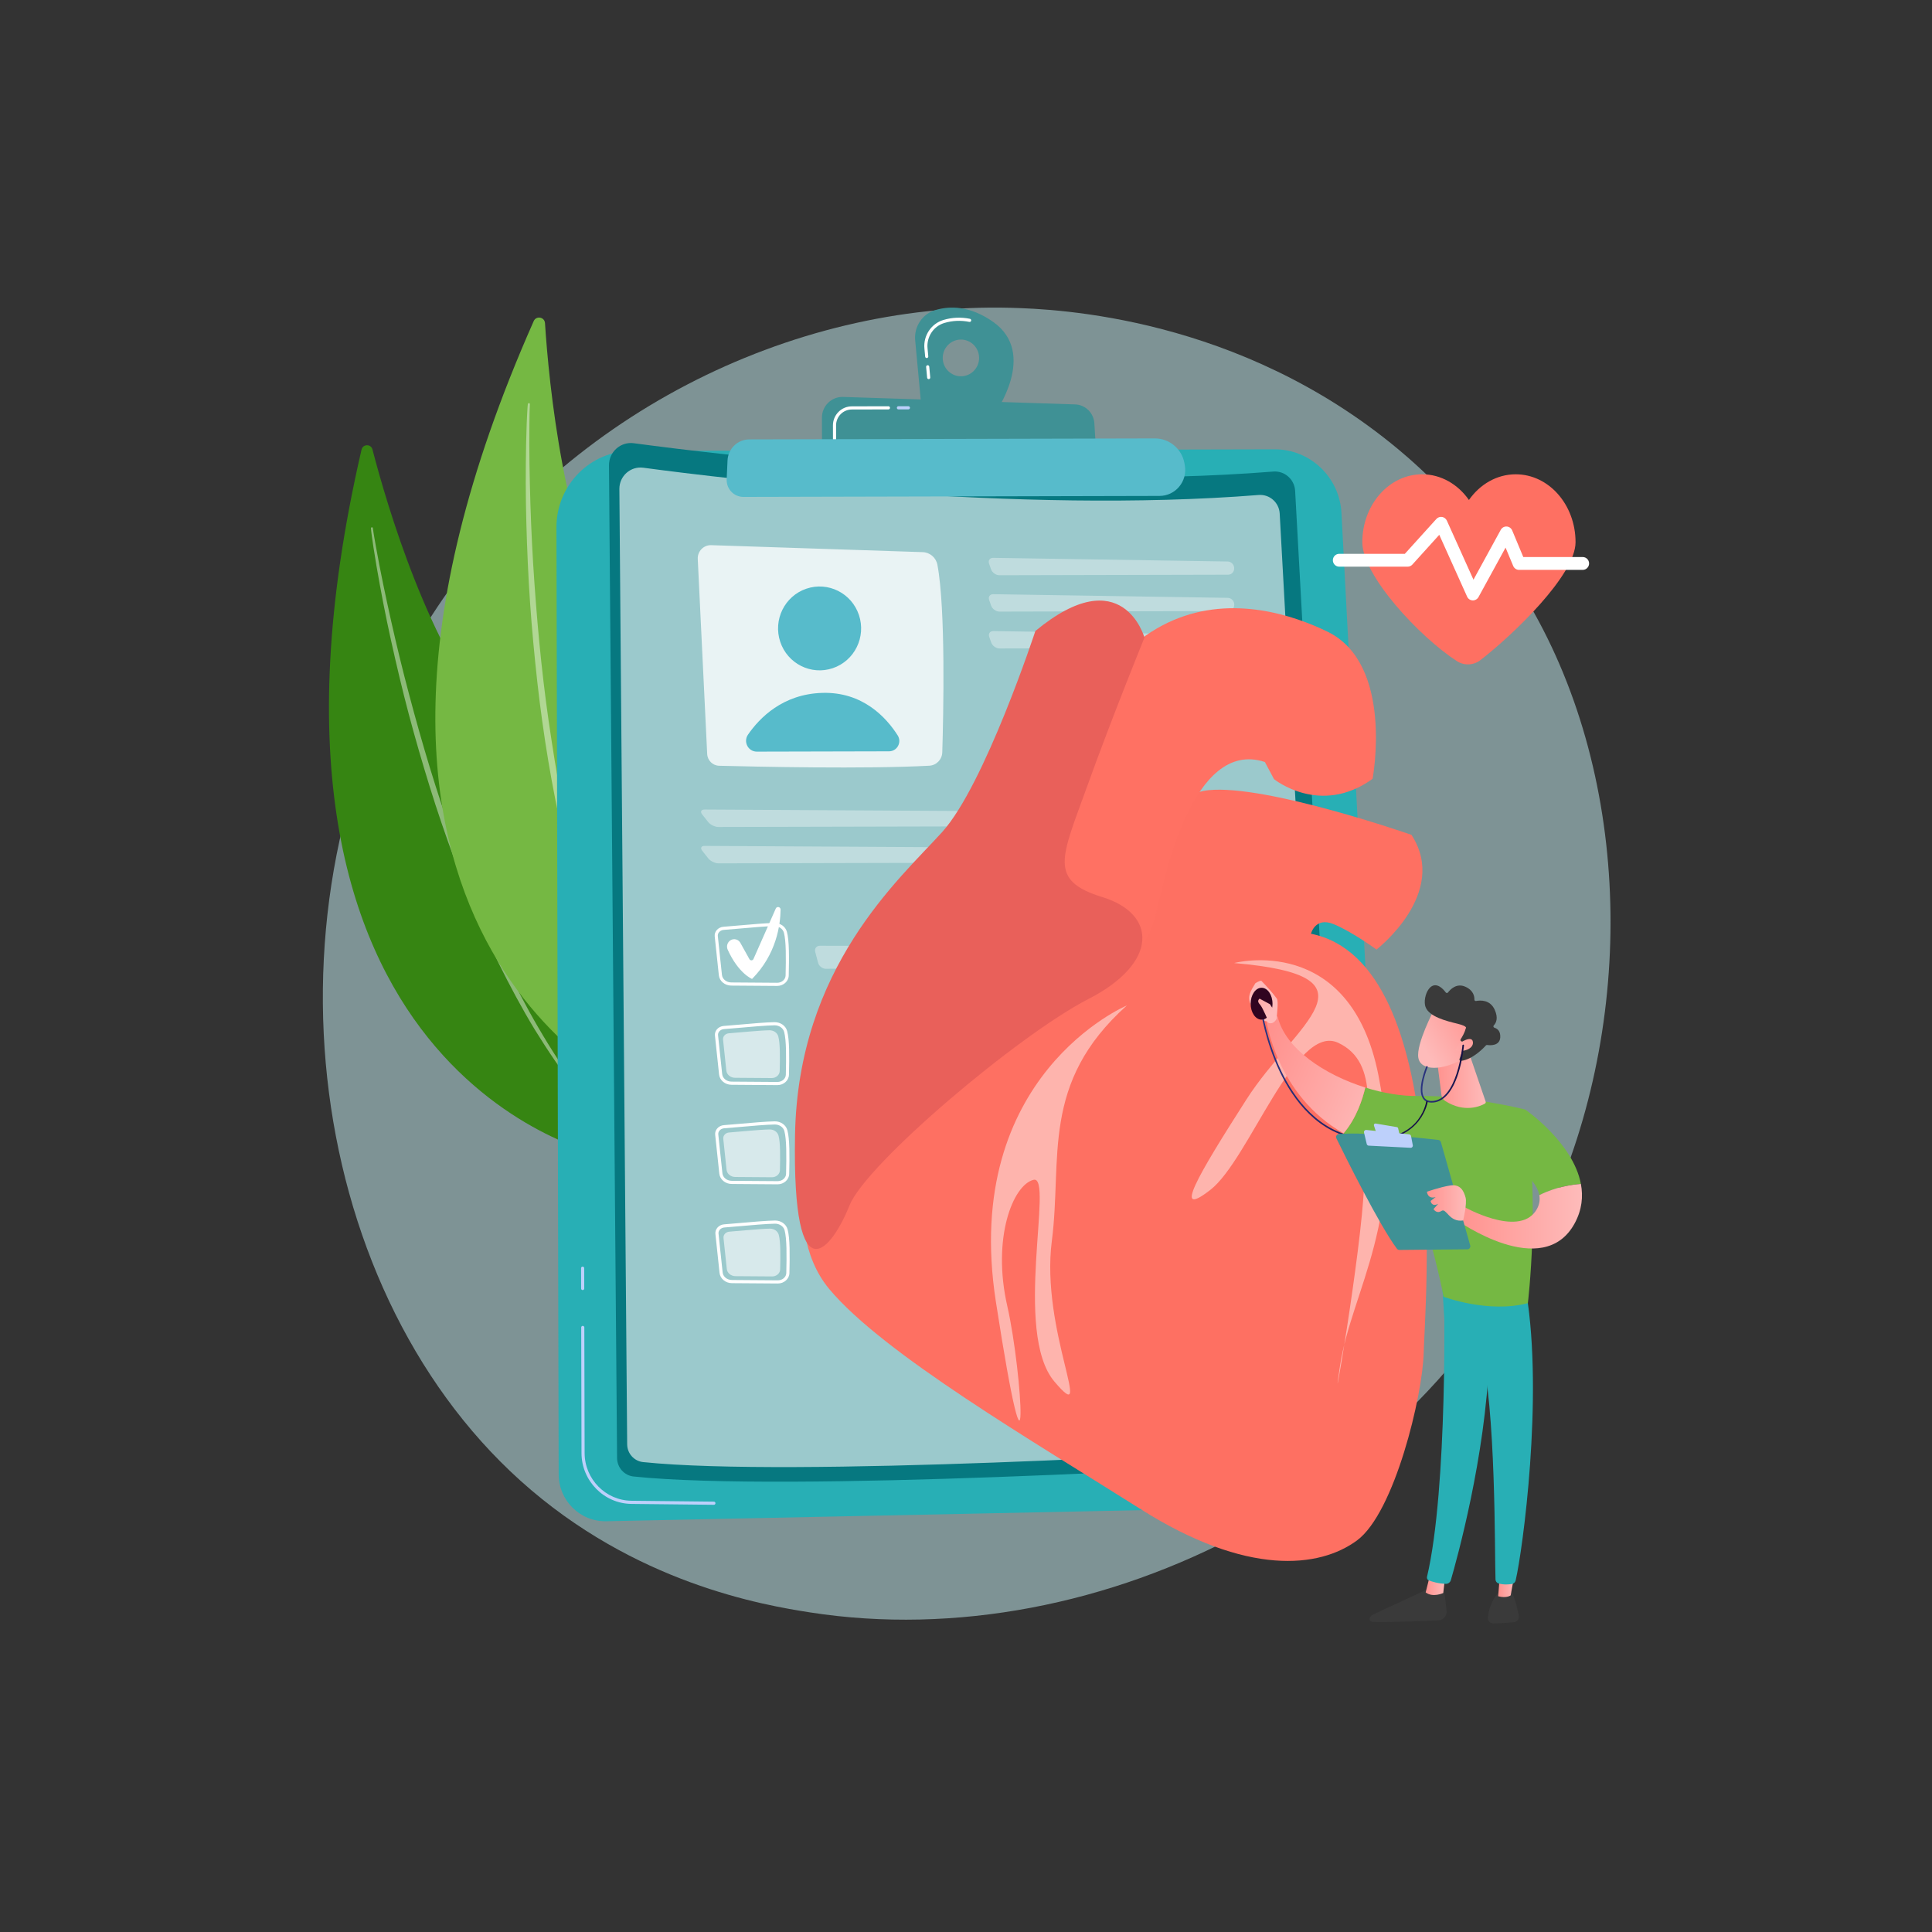
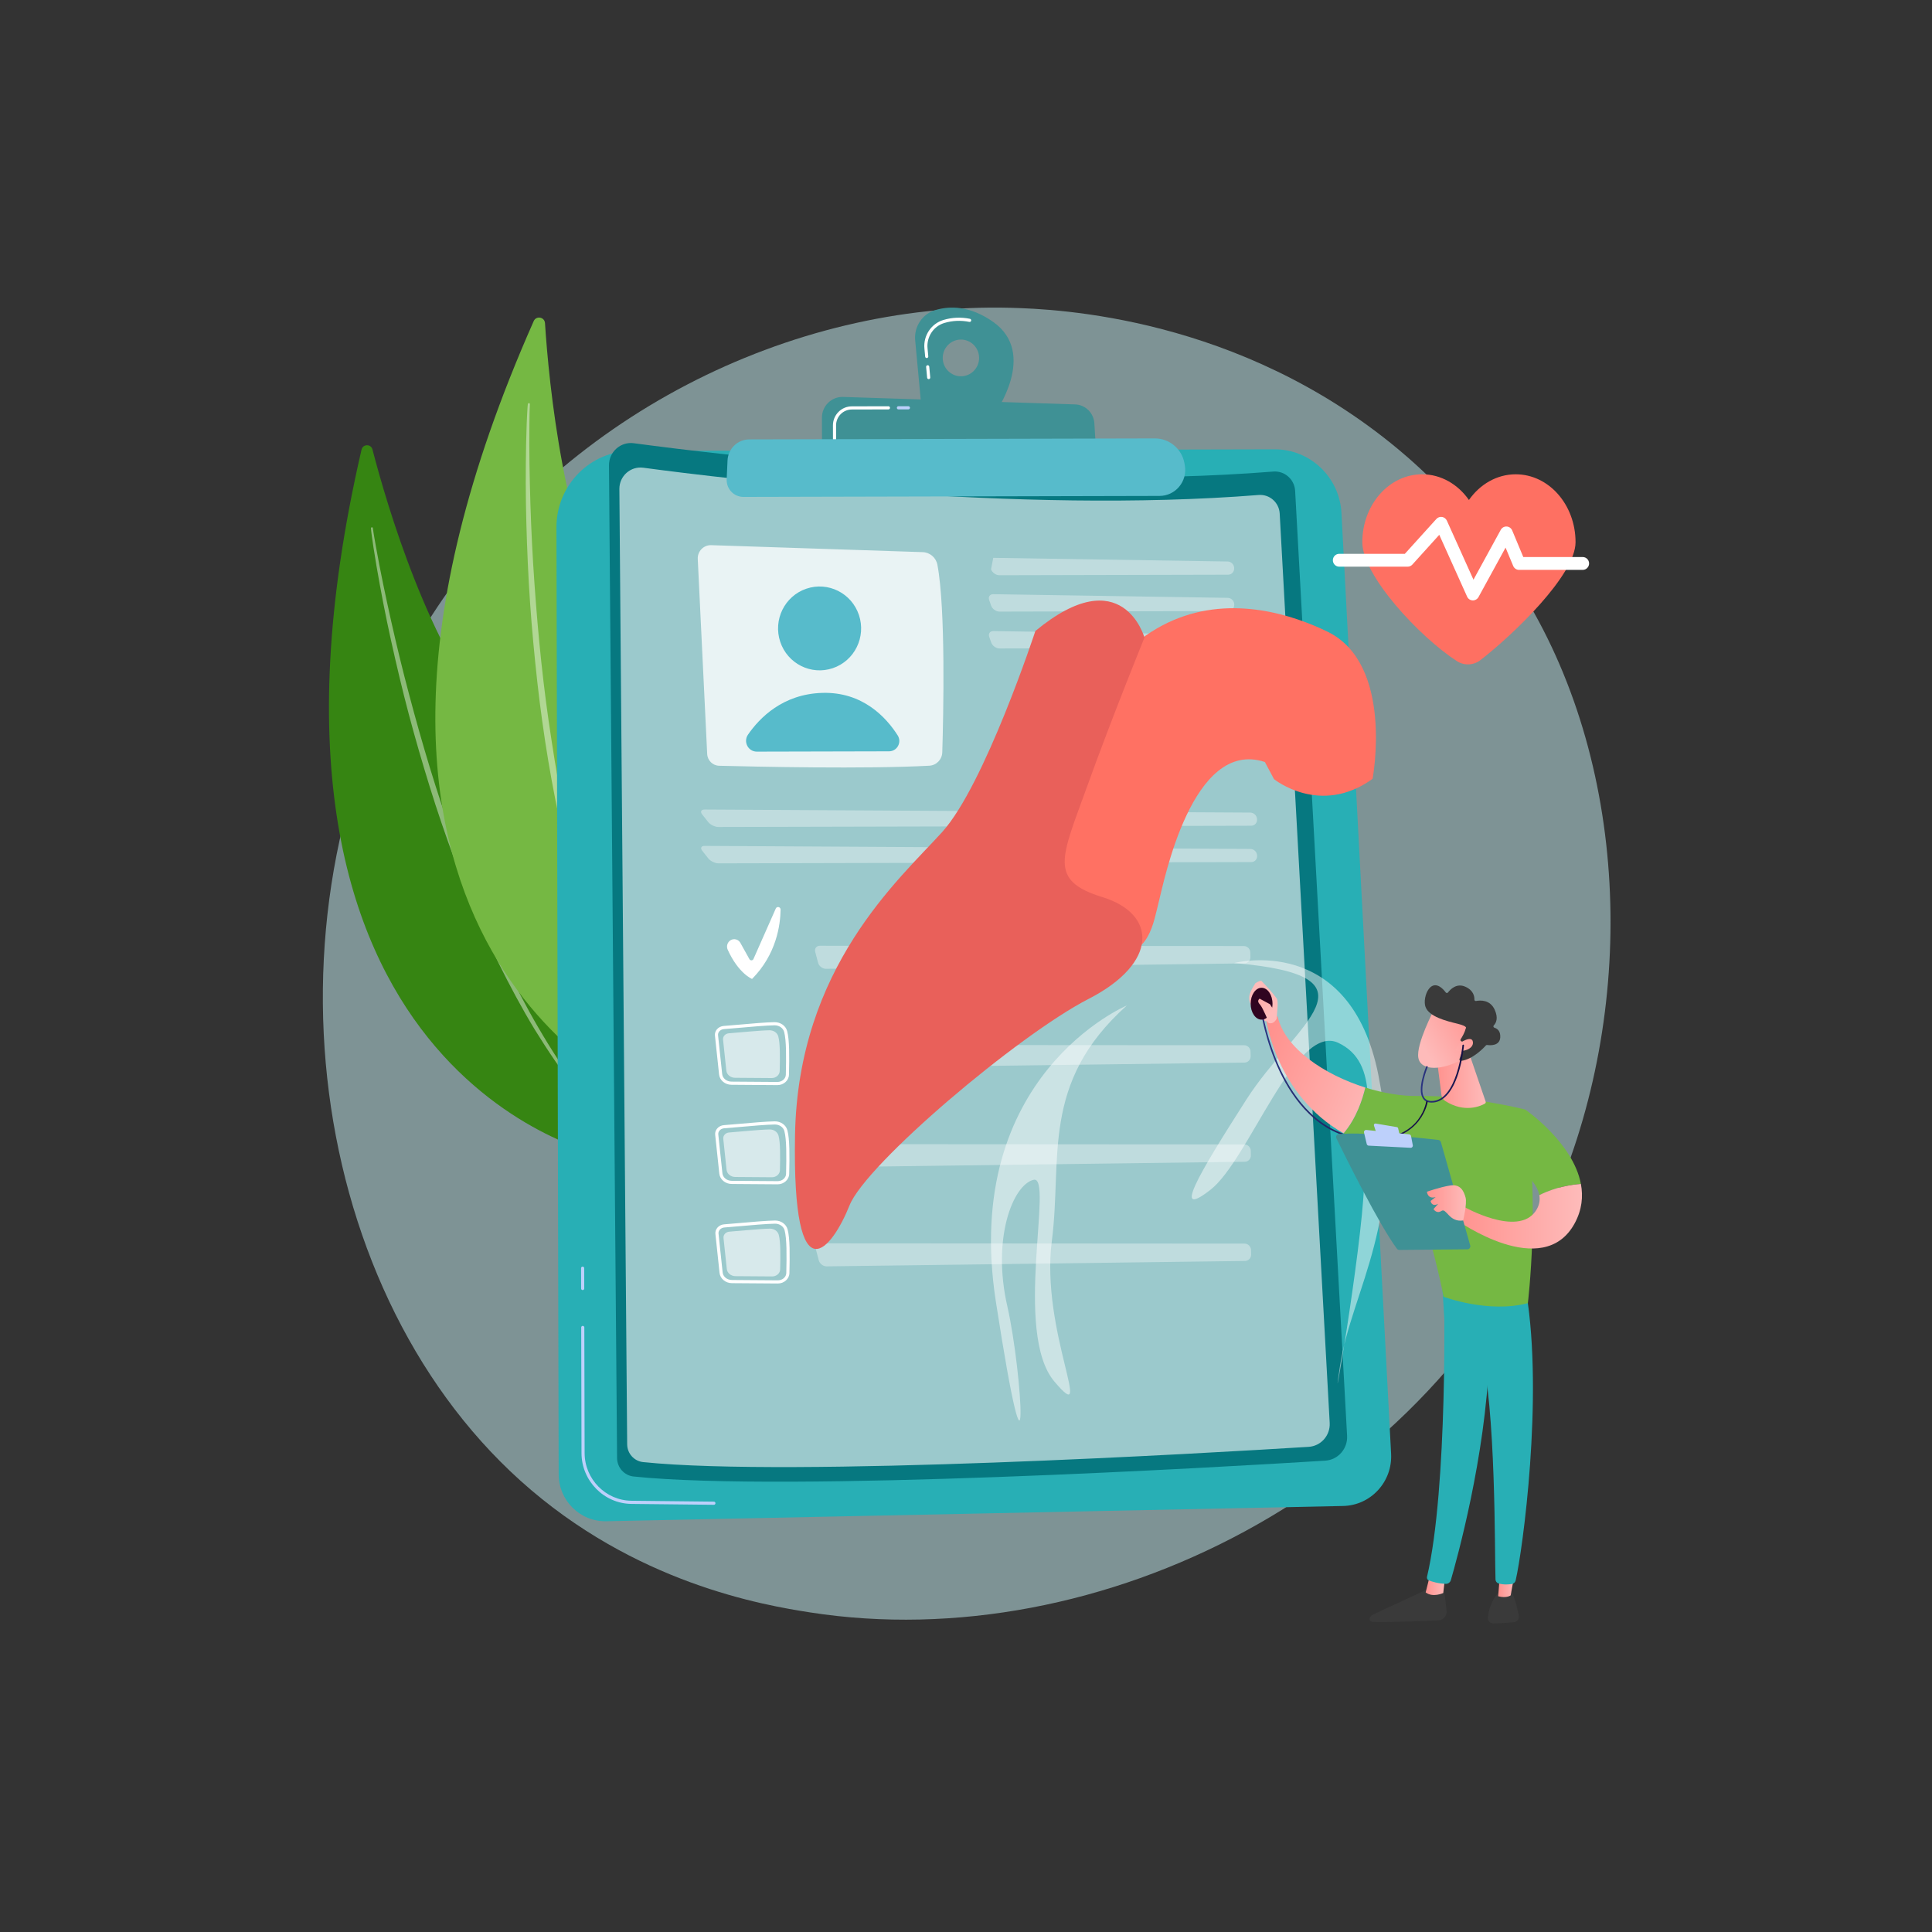
<svg xmlns="http://www.w3.org/2000/svg" width="760" height="760" viewBox="0 0 760 760" fill="none">
  <rect x="0" y="0" width="760" height="760" fill="#333333" stroke="none" />
  <path d="M612.31 469.695C563.165 586.505 432.252 651.941 318.726 634.29C300.254 631.418 249.609 622.863 204.77 582.499C118.451 504.794 99.992 350.93 169.622 242.498C220.299 163.579 311.146 118.843 397.467 121.08C416.06 121.563 487.32 124.533 549.943 176.657C559.142 184.314 579.429 202.506 597.713 231.37C640.648 299.144 644.338 393.569 612.31 469.695Z" fill="#CAF4F9" fill-opacity="0.5" />
  <path d="M142.22 176.876C142.743 174.611 145.934 174.561 146.518 176.811C152.162 198.554 168.733 255.098 195.199 285.411C238.292 334.768 266.175 414.183 237.343 454.561C237.343 454.561 85.129 423.546 142.22 176.876Z" fill="#368512" />
  <path opacity="0.43" d="M145.923 207.825C145.965 208.533 146.056 209.113 146.126 209.743L146.373 211.594L146.908 215.285C147.281 217.742 147.692 220.193 148.102 222.645C148.941 227.543 149.838 232.431 150.781 237.309C152.684 247.064 154.848 256.766 157.156 266.432C159.45 276.102 162.014 285.707 164.778 295.255C167.55 304.799 170.457 314.306 173.671 323.713C180.064 342.536 187.475 361.025 196.152 378.91C200.582 387.805 205.246 396.588 210.405 405.078C215.622 413.528 221.197 421.76 227.342 429.542C227.476 429.713 227.72 429.74 227.888 429.605C228.051 429.474 228.082 429.236 227.96 429.067L227.956 429.064C222.136 421.074 216.752 412.783 211.784 404.245C206.79 395.717 202.292 386.907 198.029 377.989C193.769 369.068 189.865 359.973 186.167 350.799C182.472 341.619 179.155 332.289 175.892 322.944C169.437 304.213 163.981 285.149 159.048 265.951C156.601 256.346 154.347 246.691 152.261 236.995C151.211 232.15 150.204 227.294 149.259 222.426L147.897 215.115L147.252 211.455L146.95 209.623C146.86 209.022 146.754 208.375 146.699 207.847L146.69 207.76C146.668 207.547 146.478 207.392 146.267 207.416C146.06 207.436 145.91 207.618 145.923 207.825Z" fill="white" />
  <path d="M209.945 126.316C210.932 124.089 214.228 124.679 214.386 127.113C215.908 150.649 221.815 212.236 243.097 248.792C277.747 308.31 290.793 395.737 253.116 431.536C253.114 431.536 102.424 368.958 209.945 126.316Z" fill="#75B843" />
  <path opacity="0.43" d="M207.643 158.944C207.546 159.684 207.524 160.299 207.473 160.963L207.361 162.919L207.181 166.828C207.079 169.435 207.018 172.043 206.956 174.65C206.852 179.865 206.81 185.081 206.817 190.296C206.85 200.729 207.163 211.159 207.63 221.581C208.084 232.006 208.826 242.419 209.789 252.809C210.76 263.2 211.877 273.58 213.331 283.919C216.199 304.597 220.187 325.137 225.597 345.31C228.406 355.366 231.479 365.352 235.118 375.137C238.826 384.892 242.947 394.493 247.745 403.747C247.851 403.952 248.102 404.032 248.305 403.925C248.503 403.819 248.584 403.577 248.488 403.376L248.486 403.37C244.071 393.966 240.165 384.343 236.733 374.545C233.274 364.755 230.382 354.773 227.751 344.728C225.125 334.679 222.899 324.527 220.902 314.328C218.907 304.128 217.334 293.85 215.816 283.564C212.866 262.977 211.011 242.237 209.714 221.467C209.088 211.08 208.67 200.678 208.436 190.272C208.309 185.068 208.231 179.865 208.216 174.659L208.255 166.853L208.313 162.952L208.364 161.004C208.392 160.366 208.41 159.68 208.456 159.124L208.463 159.029C208.482 158.8 208.315 158.6 208.088 158.582C207.864 158.567 207.67 158.726 207.643 158.944Z" fill="white" />
  <path d="M248.565 177.356L501.47 176.757C515.423 176.724 526.953 187.734 527.696 201.798L547.225 571.877C547.806 582.883 539.244 592.187 528.328 592.415L238.478 598.419C228.221 598.631 219.786 590.309 219.763 579.953L218.896 207.447C218.856 190.865 232.14 177.395 248.565 177.356Z" fill="#28AFB5" />
  <path d="M280.826 591.947C280.824 591.947 280.822 591.947 280.818 591.947L248.384 591.6C237.581 591.485 228.771 582.519 228.747 571.613L228.632 522.182C228.632 521.84 228.904 521.561 229.245 521.561C229.245 521.561 229.245 521.561 229.247 521.561C229.586 521.561 229.86 521.838 229.862 522.18L229.978 571.611C230.001 581.841 238.264 590.252 248.399 590.359L280.833 590.707C281.172 590.71 281.445 590.991 281.441 591.333C281.437 591.675 281.163 591.947 280.826 591.947Z" fill="#BDD0FB" />
  <path d="M229.21 507.489C228.872 507.489 228.597 507.212 228.595 506.87L228.577 498.866C228.577 498.524 228.85 498.245 229.19 498.245C229.19 498.245 229.19 498.245 229.192 498.245C229.531 498.245 229.805 498.522 229.807 498.864L229.826 506.868C229.826 507.21 229.551 507.489 229.21 507.489C229.21 507.489 229.212 507.489 229.21 507.489Z" fill="#BDD0FB" />
  <path d="M249.336 174.354C283.884 178.999 402.681 193.341 500.853 185.499C505.331 185.142 509.224 188.557 509.473 193.084L529.912 564.81C530.192 569.906 526.347 574.274 521.3 574.589C480.007 577.155 309.954 587.094 249.276 580.824C245.582 580.443 242.773 577.312 242.742 573.565L239.557 183.074C239.515 177.77 244.126 173.653 249.336 174.354Z" fill="#067880" />
  <path opacity="0.6" d="M253.057 183.989C286.305 188.461 400.628 202.26 495.103 194.714C499.412 194.37 503.159 197.657 503.399 202.012L523.069 559.741C523.338 564.645 519.637 568.851 514.78 569.152C475.043 571.62 311.394 581.186 253.001 575.153C249.446 574.785 246.743 571.772 246.714 568.167L243.648 192.381C243.606 187.276 248.043 183.314 253.057 183.989Z" fill="white" />
  <path opacity="0.78" d="M274.48 219.892L278.189 296.588C278.311 299.139 280.359 301.163 282.888 301.227C296.961 301.595 340.815 302.57 365.573 301.209C368.373 301.056 370.583 298.763 370.669 295.933C371.109 281.548 372.045 239.677 368.756 222.182C368.225 219.356 365.813 217.291 362.965 217.197L279.778 214.457C276.777 214.357 274.334 216.866 274.48 219.892Z" fill="white" />
  <path d="M327.607 262.838C336.16 259.94 340.765 250.591 337.894 241.958C335.022 233.325 325.761 228.676 317.208 231.575C308.656 234.473 304.05 243.822 306.922 252.455C309.794 261.088 319.055 265.737 327.607 262.838Z" fill="#57BBCB" />
  <path d="M297.708 295.67L349.748 295.547C352.939 295.539 354.843 291.979 353.118 289.269C348.681 282.298 339.409 272.062 323.392 272.563C307.956 273.046 298.827 282.333 294.243 288.988C292.299 291.814 294.298 295.678 297.708 295.67Z" fill="#57BBCB" />
  <g opacity="0.6">
-     <path opacity="0.6" d="M483.102 226.073C484.454 226.069 485.525 224.951 485.483 223.587L485.477 223.402C485.435 222.038 484.294 220.905 482.941 220.883L390.715 219.443C389.363 219.422 388.627 220.457 389.079 221.742L389.856 223.953C390.308 225.239 391.784 226.289 393.136 226.285L483.102 226.073Z" fill="white" />
+     <path opacity="0.6" d="M483.102 226.073C484.454 226.069 485.525 224.951 485.483 223.587L485.477 223.402C485.435 222.038 484.294 220.905 482.941 220.883L390.715 219.443L389.856 223.953C390.308 225.239 391.784 226.289 393.136 226.285L483.102 226.073Z" fill="white" />
  </g>
  <g opacity="0.6">
    <path opacity="0.6" d="M390.75 233.743C389.398 233.723 388.662 234.758 389.114 236.043L389.891 238.253C390.343 239.54 391.819 240.59 393.171 240.586L483.135 240.373C484.487 240.37 485.558 239.251 485.516 237.887L485.511 237.702C485.468 236.338 484.327 235.205 482.974 235.183L390.75 233.743Z" fill="white" />
  </g>
  <g opacity="0.6">
    <path opacity="0.6" d="M390.782 248.249C389.431 248.229 388.695 249.264 389.147 250.548L389.924 252.759C390.376 254.046 391.852 255.095 393.203 255.092L483.168 254.879C484.52 254.875 485.591 253.757 485.549 252.393L485.543 252.208C485.501 250.844 484.36 249.711 483.007 249.689L390.782 248.249Z" fill="white" />
  </g>
  <g opacity="0.6">
    <path opacity="0.6" d="M492.193 324.82C493.544 324.816 494.575 323.7 494.484 322.338L494.471 322.143C494.379 320.781 493.196 319.661 491.845 319.654L277.143 318.454C275.791 318.447 275.376 319.312 276.22 320.378L278.602 323.384C279.447 324.45 281.245 325.319 282.596 325.315L492.193 324.82Z" fill="white" />
  </g>
  <g opacity="0.6">
    <path opacity="0.6" d="M277.176 332.755C275.824 332.748 275.409 333.613 276.253 334.679L278.635 337.684C279.48 338.751 281.278 339.62 282.629 339.616L492.226 339.119C493.577 339.115 494.608 337.999 494.517 336.636L494.504 336.442C494.412 335.08 493.229 333.96 491.878 333.953L277.176 332.755Z" fill="white" />
  </g>
-   <path d="M305.726 387.84C305.713 387.84 305.702 387.84 305.689 387.84L287.655 387.708C285.118 387.69 283.02 385.936 282.774 383.629L281.153 368.358C281.06 367.483 281.327 366.616 281.908 365.917C282.558 365.134 283.542 364.64 284.609 364.564C286.129 364.455 288.27 364.267 290.537 364.067C295.304 363.646 301.236 363.121 304.572 363.071C306.962 363.058 308.987 364.474 309.553 366.566C310.5 370.062 310.432 376.693 310.269 383.756C310.218 386.015 308.182 387.84 305.726 387.84ZM284.693 365.801C283.957 365.855 283.283 366.185 282.847 366.712C282.485 367.15 282.316 367.687 282.373 368.224L283.994 383.496C284.173 385.176 285.748 386.453 287.66 386.468L305.695 386.599C305.704 386.599 305.713 386.599 305.722 386.599C307.517 386.599 309 385.316 309.037 383.728C309.198 376.759 309.266 370.228 308.365 366.894C307.958 365.389 306.402 364.311 304.651 364.311C304.631 364.311 304.609 364.311 304.587 364.311C301.294 364.361 295.388 364.882 290.641 365.302C288.371 365.503 286.224 365.692 284.693 365.801Z" fill="white" />
  <g opacity="0.6">
    <path opacity="0.6" d="M322.51 372.044C321.158 372.044 320.336 373.122 320.684 374.44L321.818 378.736C322.166 380.056 323.556 381.121 324.909 381.102L489.479 378.975C490.831 378.958 491.911 377.827 491.878 376.462L491.834 374.634C491.801 373.27 490.668 372.153 489.316 372.152L322.51 372.044Z" fill="white" />
  </g>
  <path d="M287.416 369.847C288.753 369.05 290.478 369.519 291.237 370.886L294.809 377.315C295.167 377.958 296.099 377.916 296.397 377.241L305.175 357.393C305.612 356.402 307.072 356.733 307.059 357.818C306.984 363.883 305.416 375.416 295.839 385.088C295.839 385.088 290.543 383.025 286.261 373.592C285.64 372.228 286.138 370.608 287.416 369.847Z" fill="white" />
  <path d="M305.816 426.859C305.803 426.859 305.792 426.859 305.779 426.859L287.744 426.727C285.206 426.709 283.109 424.955 282.864 422.648L281.243 407.376C281.15 406.502 281.417 405.635 281.996 404.936C282.646 404.153 283.63 403.659 284.699 403.583C286.215 403.474 288.352 403.286 290.612 403.086C295.383 402.664 301.322 402.139 304.662 402.09C307.037 402.073 309.077 403.493 309.643 405.585C310.588 409.081 310.52 415.712 310.359 422.775C310.308 425.034 308.273 426.859 305.816 426.859ZM304.744 403.33C304.724 403.33 304.702 403.33 304.68 403.33C301.386 403.38 295.473 403.901 290.72 404.323C288.453 404.522 286.312 404.713 284.785 404.822C284.049 404.875 283.375 405.206 282.939 405.733C282.577 406.171 282.408 406.707 282.465 407.243L284.086 422.514C284.265 424.195 285.842 425.472 287.754 425.485L305.788 425.616C305.797 425.616 305.807 425.616 305.816 425.616C307.61 425.616 309.094 424.333 309.13 422.746C309.292 415.776 309.359 409.245 308.458 405.911C308.05 404.408 306.495 403.33 304.744 403.33Z" fill="white" />
  <path opacity="0.6" d="M286.735 406.471C290.524 406.201 298.756 405.337 302.662 405.278C304.318 405.254 305.772 406.26 306.162 407.707C306.922 410.519 306.836 416.126 306.717 421.302C306.682 422.853 305.274 424.093 303.552 424.08L289.14 423.975C287.367 423.962 285.893 422.745 285.724 421.157L284.43 408.953C284.292 407.692 285.331 406.572 286.735 406.471Z" fill="white" />
  <g opacity="0.6">
    <path opacity="0.6" d="M322.601 411.062C321.25 411.062 320.428 412.14 320.776 413.458L321.909 417.754C322.257 419.074 323.647 420.139 325 420.12L489.571 417.993C490.922 417.976 492.003 416.845 491.97 415.481L491.926 413.652C491.893 412.288 490.759 411.172 489.408 411.17L322.601 411.062Z" fill="white" />
  </g>
  <path d="M305.907 465.876C305.895 465.876 305.884 465.876 305.871 465.876L287.836 465.745C285.298 465.726 283.199 463.972 282.956 461.665L281.335 446.394C281.241 445.52 281.509 444.653 282.088 443.954C282.738 443.17 283.721 442.677 284.791 442.601C286.311 442.492 288.451 442.303 290.717 442.104C295.484 441.682 301.417 441.157 304.754 441.107C307.112 441.078 309.169 442.51 309.735 444.603C310.68 448.098 310.612 454.729 310.451 461.793C310.4 464.054 308.365 465.876 305.907 465.876ZM284.877 443.839C284.14 443.893 283.467 444.224 283.031 444.751C282.668 445.189 282.5 445.725 282.556 446.261L284.177 461.532C284.357 463.212 285.933 464.49 287.845 464.505L305.88 464.636C305.889 464.636 305.898 464.636 305.907 464.636C307.702 464.636 309.185 463.353 309.222 461.765C309.383 454.796 309.451 448.265 308.55 444.93C308.143 443.425 306.587 442.348 304.836 442.348C304.816 442.348 304.794 442.348 304.772 442.348C301.479 442.397 295.571 442.919 290.825 443.338C288.552 443.54 286.406 443.73 284.877 443.839Z" fill="white" />
  <path opacity="0.6" d="M286.825 445.49C290.612 445.22 298.846 444.357 302.752 444.298C304.407 444.274 305.862 445.28 306.252 446.727C307.012 449.539 306.925 455.145 306.806 460.321C306.772 461.872 305.363 463.113 303.642 463.1L289.23 462.994C287.457 462.981 285.983 461.765 285.814 460.177L284.519 447.973C284.384 446.71 285.42 445.59 286.825 445.49Z" fill="white" />
  <g opacity="0.6">
    <path opacity="0.6" d="M322.693 450.08C321.341 450.08 320.519 451.158 320.867 452.476L322.001 456.772C322.349 458.092 323.741 459.157 325.092 459.138L489.662 457.01C491.014 456.994 492.094 455.862 492.061 454.498L492.017 452.67C491.984 451.306 490.851 450.189 489.499 450.187L322.693 450.08Z" fill="white" />
  </g>
  <path d="M305.997 504.894C305.984 504.894 305.973 504.894 305.96 504.894L287.926 504.763C285.387 504.744 283.289 502.99 283.045 500.683L281.424 485.412C281.331 484.538 281.598 483.671 282.177 482.972C282.827 482.188 283.811 481.695 284.88 481.619C286.398 481.51 288.534 481.321 290.795 481.122C295.566 480.7 301.503 480.175 304.843 480.125C307.211 480.088 309.258 481.528 309.824 483.621C310.769 487.115 310.702 493.745 310.54 500.811C310.489 503.07 308.455 504.894 305.997 504.894ZM284.966 482.857C284.23 482.911 283.556 483.242 283.12 483.769C282.758 484.207 282.589 484.743 282.646 485.279L284.267 500.55C284.444 502.23 286.021 503.508 287.933 503.523L305.968 503.654C305.977 503.654 305.986 503.654 305.995 503.654C307.788 503.654 309.273 502.371 309.31 500.783C309.469 493.812 309.539 487.281 308.638 483.948C308.231 482.443 306.675 481.366 304.924 481.366C304.904 481.366 304.882 481.366 304.86 481.366C301.565 481.416 295.652 481.937 290.901 482.358C288.636 482.56 286.495 482.748 284.966 482.857Z" fill="white" />
  <path opacity="0.6" d="M286.917 484.508C290.704 484.238 298.937 483.375 302.844 483.316C304.499 483.292 305.951 484.297 306.343 485.745C307.103 488.556 307.017 494.163 306.898 499.339C306.863 500.89 305.455 502.131 303.734 502.118L289.321 502.012C287.548 501.999 286.074 500.783 285.906 499.195L284.611 486.991C284.474 485.728 285.512 484.608 286.917 484.508Z" fill="white" />
  <g opacity="0.6">
    <path opacity="0.6" d="M322.783 489.098C321.431 489.098 320.609 490.176 320.957 491.494L322.09 495.79C322.438 497.11 323.828 498.174 325.182 498.156L489.752 496.028C491.103 496.012 492.184 494.88 492.151 493.516L492.107 491.688C492.074 490.324 490.94 489.207 489.589 489.205L322.783 489.098Z" fill="white" />
  </g>
  <path d="M390.585 126.554C381.436 120.161 373.493 120.307 367.904 121.986C362.807 123.516 359.513 128.497 360.009 133.841L362.483 160.405L391.185 162.908C391.185 162.906 408.53 139.093 390.585 126.554ZM378.016 148.019C374.065 148.029 370.854 144.803 370.845 140.814C370.836 136.824 374.032 133.584 377.984 133.575C381.935 133.565 385.146 136.791 385.155 140.78C385.164 144.768 381.968 148.01 378.016 148.019Z" fill="#3F9195" />
  <path d="M365.322 149.141C365.009 149.141 364.74 148.901 364.71 148.579L364.317 144.35C364.285 144.008 364.533 143.707 364.871 143.673C365.219 143.644 365.509 143.893 365.542 144.233L365.935 148.463C365.967 148.805 365.719 149.106 365.381 149.14C365.36 149.141 365.342 149.141 365.322 149.141ZM364.551 140.852C364.238 140.852 363.969 140.612 363.939 140.29L363.641 137.079C363.17 132.025 366.311 127.31 371.107 125.868C374.515 124.844 378.031 124.69 381.556 125.409C381.89 125.478 382.104 125.805 382.038 126.141C381.97 126.478 381.642 126.692 381.313 126.628C377.987 125.949 374.673 126.093 371.459 127.058C367.223 128.332 364.45 132.497 364.866 136.965L365.164 140.176C365.196 140.518 364.948 140.819 364.61 140.852C364.589 140.851 364.569 140.852 364.551 140.852Z" fill="white" />
  <path d="M323.36 177.667L323.328 164.309C323.317 159.697 327.095 155.996 331.661 156.142L422.906 159.081C426.955 159.213 430.242 162.431 430.493 166.513L431.286 179.345L323.36 177.667Z" fill="#3F9195" />
  <path d="M353.417 161.045C353.078 161.045 352.803 160.768 352.801 160.426C352.801 160.083 353.074 159.806 353.415 159.804L357.339 159.795H357.341C357.68 159.795 357.955 160.072 357.956 160.413C357.956 160.757 357.684 161.034 357.343 161.036L353.417 161.045Z" fill="#BDD0FB" />
  <path d="M328.286 173.382C327.947 173.382 327.672 173.104 327.67 172.763L327.657 167.359C327.652 165.357 328.421 163.473 329.82 162.056C331.219 160.638 333.082 159.854 335.065 159.848L349.49 159.813C349.49 159.813 349.49 159.813 349.492 159.813C349.831 159.813 350.106 160.091 350.107 160.433C350.107 160.774 349.835 161.054 349.494 161.054L335.069 161.089C333.415 161.092 331.86 161.747 330.694 162.93C329.527 164.113 328.886 165.686 328.89 167.355L328.903 172.759C328.901 173.103 328.628 173.382 328.286 173.382C328.287 173.382 328.287 173.382 328.286 173.382Z" fill="white" />
  <path d="M294.76 172.846L454.307 172.463C460.044 172.45 464.958 176.606 465.95 182.309L466.087 183.096C467.173 189.344 462.419 195.071 456.136 195.086L292.451 195.474C288.689 195.483 285.686 192.317 285.858 188.524L286.193 181.127C286.402 176.502 290.172 172.857 294.76 172.846Z" fill="#57BBCB" />
-   <path d="M322.134 435.698C322.134 435.698 304.949 481.546 326.196 507.056C347.443 532.565 406.909 567.224 448.712 593.668C490.515 620.112 519.011 616.871 533.809 605.968C548.608 595.065 559.664 548.844 560.045 532.099C560.426 515.353 571.95 378.486 515.701 367.314C515.701 367.314 517.333 360.581 524.541 363.502C531.751 366.423 541.479 373.534 541.479 373.534C541.479 373.534 570.177 351.362 555.237 328.409C555.237 328.409 498.278 308.498 475.376 310.836C452.472 313.174 423.927 358.646 406.779 372.822C389.634 386.999 332.613 419.874 322.134 435.698Z" fill="url(#paint0_linear)" />
  <path d="M403.926 348.426C403.926 348.426 423.51 371.149 437.774 374.288C452.038 377.426 453.858 362.32 455.851 354.678C457.843 347.036 468.912 290.257 497.572 299.758L501.17 306.498C501.17 306.498 519.366 321.265 539.941 306.363C539.941 306.363 548.471 261.232 522.159 248.459C495.846 235.683 426.266 215.94 403.926 348.426Z" fill="#FF7163" />
  <path d="M407.291 248.214C407.291 248.214 387.383 308.803 370.59 327.35C353.797 345.896 313.906 380.431 312.743 446.505C311.582 512.578 327.657 490.573 334.167 474.198C340.679 457.824 400.607 407.114 428.214 392.948C455.821 378.784 455.123 359.489 433.671 352.91C412.221 346.331 417.596 337.299 427.547 309.644C437.499 281.989 450.202 250.815 450.202 250.815C450.202 250.815 441.588 219.861 407.291 248.214Z" fill="url(#paint1_linear)" />
  <path opacity="0.48" d="M443.27 395.529C443.27 395.529 377.96 422.934 391.739 511.961C405.517 600.988 402.344 540.551 396.244 513.787C390.145 487.022 398.465 466.1 406.581 464.107C414.698 462.114 398.395 524.165 414.782 543.479C431.168 562.793 409.217 523.267 413.765 488.142C417.957 455.788 409.152 426.067 443.27 395.529Z" fill="white" />
  <path opacity="0.48" d="M485.487 378.834C485.487 378.834 531.123 366.695 542.235 422.954C553.347 479.214 531.676 507.401 527.131 537.246C522.587 567.093 535.659 492.115 536.593 466.087C537.525 440.059 543.142 418.041 526.382 410.193C509.621 402.346 491.343 456.203 476.182 468.015C461.02 479.827 470.959 462.73 490.29 432.537C509.621 402.344 545.167 384.003 485.487 378.834Z" fill="white" />
  <path d="M567.718 623.56C567.718 623.56 568.606 628.639 569.042 633.669C569.212 635.634 567.71 637.341 565.758 637.424C559.123 637.703 544.933 638.245 539.84 638.015C539.074 637.98 538.574 637.189 538.856 636.472C539.094 635.869 539.552 635.383 540.134 635.111L563.577 624.236L567.718 623.56Z" fill="#3A3A3A" />
  <path d="M568.446 620.576L567.732 626.652C567.732 626.652 563.626 628.582 560.821 626.408L562.522 619.637L568.446 620.576Z" fill="url(#paint2_linear)" />
  <path d="M567.91 506.33C568.219 507.917 569.565 585.521 561.348 620.299C561.215 620.866 561.498 621.45 562.035 621.672C563.295 622.192 565.767 622.944 568.728 623.046C569.646 623.077 570.468 622.474 570.726 621.587C573.076 613.518 584.331 573.092 585.8 534.473C587.441 491.32 585.8 533.004 585.8 533.004L584.837 506.329L567.91 506.33Z" fill="#28AFB5" />
  <path d="M594.684 626.21C594.684 626.21 596.099 628.774 597.469 635.59C597.716 636.821 596.865 637.999 595.627 638.123C593.436 638.341 590.063 638.62 587.362 638.601C586.117 638.592 585.144 637.498 585.294 636.25C585.593 633.762 586.525 629.682 589.406 626.501L594.684 626.21Z" fill="#3A3A3A" />
  <path d="M595.927 618.394L594.258 627.584C594.258 627.584 592.608 628.822 589.343 627.924L590.14 618.036L595.927 618.394Z" fill="url(#paint3_linear)" />
  <path d="M600.436 508.711C607.156 549.655 598.978 609.909 596.22 621.701C596.051 622.424 595.475 622.977 594.749 623.097C593.519 623.302 591.491 623.471 589.492 622.886C588.803 622.685 588.32 622.058 588.292 621.334C587.922 611.799 588.589 553.267 582.326 530.136C582.009 528.964 581.298 527.942 580.319 527.238L568.164 518.514L567.232 504.415L600.436 508.711Z" fill="#28AFB5" />
  <path d="M557.609 431.13C577.751 430.794 599.974 436.469 599.974 436.469C605.977 471.832 601.023 512.619 601.023 512.619C585.43 516.747 567.84 510.096 567.84 510.096C565.249 495.315 553.157 453.718 553.157 453.718C543.315 452.485 535.208 449.62 528.533 445.83C533.626 439.872 536.027 432.29 537.069 427.809C544.191 430.04 551.397 431.234 557.609 431.13Z" fill="#75B843" />
  <path d="M498.113 401.182C500.091 398.769 502.596 399.91 502.596 399.91C505.559 412.548 521.102 422.795 537.069 427.805C536.027 432.286 533.626 439.868 528.533 445.826C502.034 430.788 498.113 401.182 498.113 401.182Z" fill="url(#paint4_linear)" />
  <path d="M502.259 392.811C500.595 390.521 498.302 388.001 496.158 385.809C495.218 385.81 493.817 386.796 493.817 386.796C493.01 388.269 492.024 389.513 491.563 391.295C491.213 392.645 491.427 394.087 492.103 395.316C492.781 396.549 493.705 398.152 494.581 399.405C496.236 401.778 498.595 401.797 498.595 401.797C498.388 402.461 500.785 403.474 502.197 400.756C502.245 399.451 503.03 393.872 502.259 392.811Z" fill="url(#paint5_linear)" />
  <path d="M592.25 456.154L599.976 436.467C599.976 436.467 618.789 449.37 621.884 465.73C618.329 465.994 611.861 466.928 605.529 470.155C604.137 462.432 592.25 456.154 592.25 456.154Z" fill="#75B843" />
  <path d="M575.808 474.679C575.808 474.679 596.931 486.73 604.058 476.439C605.538 474.302 605.891 472.18 605.527 470.155C611.858 466.928 618.328 465.994 621.882 465.73C622.814 470.662 622.322 475.908 619.45 481.21C606.966 504.264 573.012 479.936 573.012 479.936L575.808 474.679Z" fill="url(#paint6_linear)" />
  <path d="M578.011 414.623L584.421 433.332C584.527 433.643 584.401 433.985 584.117 434.144C582.37 435.118 576.075 437.937 568.49 433.082C567.701 432.576 567.163 431.751 567.042 430.816L564.967 414.624H578.011V414.623Z" fill="url(#paint7_linear)" />
  <path d="M564.066 397.299C564.066 397.299 557.028 410.672 557.931 416.073C558.834 421.475 567.555 421.087 575.171 416.7L580.493 402.261L564.066 397.299Z" fill="url(#paint8_linear)" />
  <path d="M574.834 409.609C574.525 409.47 574.411 409.087 574.596 408.803C575.16 407.934 576.217 406.159 576.554 404.606C576.554 404.606 577.819 403.789 573.334 402.704C568.849 401.621 562.161 399.939 560.755 396.085C559.383 392.328 562.986 382.878 568.732 390.408C568.95 390.694 569.379 390.7 569.597 390.413C570.538 389.176 573.016 386.607 576.453 388.163C579.67 389.62 580.033 392.001 579.989 393.201C579.976 393.554 580.289 393.827 580.632 393.761C582.258 393.448 586.162 393.179 587.985 397.221C589.486 400.551 588.51 402.436 587.622 403.357C587.334 403.656 587.461 404.148 587.855 404.27C588.924 404.601 590.305 405.516 590.166 408.043C589.975 411.539 586.104 411.23 585.001 411.071C584.82 411.045 584.639 411.108 584.516 411.245C583.571 412.3 579.313 416.783 574.704 417.323C574.305 417.369 573.995 416.972 574.127 416.589L576.121 410.736C576.215 410.465 576.085 410.167 575.825 410.051L574.834 409.609Z" fill="#3A3A3A" />
  <path d="M574.032 410.439C574.032 410.439 579.042 406.97 579.409 409.892C579.775 412.814 574.896 414.125 572.481 413.034L574.032 410.439Z" fill="url(#paint9_linear)" />
  <path d="M563.163 433.731C561.599 433.731 560.444 433.18 559.733 432.091C557.336 428.431 560.881 419.915 561.033 419.553C561.099 419.395 561.281 419.323 561.436 419.39C561.594 419.456 561.665 419.639 561.599 419.797C561.563 419.882 558.03 428.367 560.246 431.749C560.845 432.664 561.801 433.11 563.165 433.11C573.277 433.11 575.263 411.426 575.281 411.208C575.296 411.038 575.451 410.92 575.614 410.925C575.783 410.94 575.909 411.09 575.894 411.262C575.889 411.317 575.393 416.907 573.611 422.423C571.219 429.821 567.606 433.731 563.163 433.731Z" fill="url(#paint10_linear)" />
  <path d="M540.252 448.496C538.746 448.496 537.137 448.402 535.415 448.197C518.494 446.187 508.665 432.569 503.402 421.498C497.714 409.535 495.987 397.893 495.969 397.777C495.945 397.607 496.06 397.449 496.229 397.425C496.396 397.407 496.553 397.518 496.577 397.688C496.593 397.804 498.311 409.367 503.961 421.244C509.158 432.169 518.847 445.607 535.487 447.583C558.176 450.272 560.905 434.066 561.011 433.375C561.037 433.205 561.198 433.088 561.361 433.114C561.53 433.14 561.645 433.299 561.619 433.467C561.594 433.63 559.118 448.496 540.252 448.496Z" fill="url(#paint11_linear)" />
  <path d="M578.346 489.924L566.818 449.287C566.686 448.824 566.298 448.488 565.826 448.433C563.736 448.187 557.686 447.495 550.697 446.9C542.281 446.181 532.505 445.599 526.665 446.094C525.836 446.164 525.334 447.052 525.702 447.806C529.024 454.588 542.687 482.182 549.529 491.222C549.756 491.521 550.106 491.697 550.479 491.693L577.226 491.442C578.002 491.432 578.561 490.68 578.346 489.924Z" fill="#3F9195" />
  <path d="M549.502 443.377L541.144 441.972C540.699 441.898 540.334 442.327 540.475 442.76L541.303 445.29C541.374 445.51 541.565 445.669 541.794 445.7L549.837 446.785C550.252 446.841 550.597 446.46 550.5 446.048L549.987 443.839C549.932 443.597 549.74 443.416 549.502 443.377Z" fill="#BDD0FB" />
  <path d="M555.759 450.519L555.071 446.9C555.001 446.538 554.704 446.262 554.34 446.225L537.459 444.497C536.891 444.438 536.435 444.965 536.569 445.525L537.642 450.035C537.728 450.395 538.039 450.656 538.406 450.674L554.902 451.514C555.44 451.539 555.86 451.051 555.759 450.519Z" fill="#BDD0FB" />
  <path d="M575.561 480.106C575.561 480.106 577.167 473.44 576.519 471.076C575.871 468.712 574.616 465.671 570.433 466.347C566.251 467.022 561.315 468.802 561.315 468.802C561.315 468.802 561.564 471.882 564.744 470.889L562.771 472.429C562.771 472.429 563.053 474.895 565.738 473.577L563.905 475.62C563.905 475.62 565.059 477.646 567.035 476.346C569.011 475.045 569.957 480.909 575.561 480.106Z" fill="url(#paint12_linear)" />
  <path d="M500.573 394.837C500.573 398.299 498.648 401.107 496.273 401.107C493.898 401.107 491.973 398.301 491.973 394.837C491.973 391.374 493.898 388.566 496.273 388.566C498.648 388.566 500.573 391.374 500.573 394.837Z" fill="#300420" />
  <path d="M495.5 392.847L499.575 395.03L501.289 397.722L498.967 401.831C498.967 401.831 496.678 396.247 495.639 395.158C494.601 394.069 494.867 393.372 495.5 392.847Z" fill="url(#paint13_linear)" />
  <path d="M596.259 186.577C588.796 186.577 582.152 190.527 577.841 196.681C573.532 190.527 566.886 186.577 559.424 186.577C546.432 186.577 535.901 198.537 535.901 213.29C535.901 226.454 558.448 250.578 573.091 260.063C575.957 261.919 579.669 261.756 582.372 259.666C594.969 249.92 619.78 226.275 619.78 213.292C619.782 198.537 609.25 186.577 596.259 186.577Z" fill="url(#paint14_linear)" />
  <path d="M579.407 236.185C579.374 236.185 579.341 236.185 579.308 236.183C578.361 236.146 577.517 235.573 577.125 234.703L566.174 210.385L555.585 222.092C555.111 222.617 554.439 222.914 553.736 222.914H526.815C525.433 222.914 524.312 221.783 524.312 220.387C524.312 218.992 525.433 217.86 526.815 217.86H552.631L565.033 204.149C565.601 203.523 566.443 203.225 567.273 203.356C568.104 203.49 568.813 204.035 569.162 204.808L579.625 228.033L590.362 208.42C590.825 207.571 591.731 207.066 592.686 207.118C593.643 207.17 594.488 207.769 594.861 208.662L599.225 219.123H622.604C623.986 219.123 625.107 220.254 625.107 221.65C625.107 223.046 623.986 224.177 622.604 224.177H597.562C596.555 224.177 595.645 223.567 595.255 222.63L592.25 215.424L581.599 234.878C581.157 235.688 580.315 236.185 579.407 236.185Z" fill="white" />
  <defs>
    <linearGradient id="paint0_linear" x1="728.374" y1="-151.73" x2="640.338" y2="43.108" gradientUnits="userSpaceOnUse">
      <stop stop-color="#FF928E" />
      <stop offset="1" stop-color="#FE7062" />
    </linearGradient>
    <linearGradient id="paint1_linear" x1="643.03" y1="-196.261" x2="554.994" y2="-1.423" gradientUnits="userSpaceOnUse">
      <stop stop-color="#E1473D" />
      <stop offset="1" stop-color="#E9605A" />
    </linearGradient>
    <linearGradient id="paint2_linear" x1="568.446" y1="623.539" x2="560.821" y2="623.539" gradientUnits="userSpaceOnUse">
      <stop stop-color="#FEBBBA" />
      <stop offset="1" stop-color="#FF928E" />
    </linearGradient>
    <linearGradient id="paint3_linear" x1="595.927" y1="623.144" x2="589.343" y2="623.144" gradientUnits="userSpaceOnUse">
      <stop stop-color="#FEBBBA" />
      <stop offset="1" stop-color="#FF928E" />
    </linearGradient>
    <linearGradient id="paint4_linear" x1="544.491" y1="435.806" x2="495.787" y2="414.43" gradientUnits="userSpaceOnUse">
      <stop stop-color="#FEBBBA" />
      <stop offset="1" stop-color="#FF928E" />
    </linearGradient>
    <linearGradient id="paint5_linear" x1="506.682" y1="415.892" x2="532.754" y2="474.656" gradientUnits="userSpaceOnUse">
      <stop stop-color="#FEBBBA" />
      <stop offset="1" stop-color="#FF928E" />
    </linearGradient>
    <linearGradient id="paint6_linear" x1="622.311" y1="478.434" x2="573.013" y2="478.434" gradientUnits="userSpaceOnUse">
      <stop stop-color="#FEBBBA" />
      <stop offset="1" stop-color="#FF928E" />
    </linearGradient>
    <linearGradient id="paint7_linear" x1="584.457" y1="425.234" x2="564.966" y2="425.234" gradientUnits="userSpaceOnUse">
      <stop stop-color="#FEBBBA" />
      <stop offset="1" stop-color="#FF928E" />
    </linearGradient>
    <linearGradient id="paint8_linear" x1="560.33" y1="412.717" x2="581.869" y2="399.703" gradientUnits="userSpaceOnUse">
      <stop stop-color="#FEBBBA" />
      <stop offset="1" stop-color="#FF928E" />
    </linearGradient>
    <linearGradient id="paint9_linear" x1="565.96" y1="417.637" x2="585.337" y2="405.927" gradientUnits="userSpaceOnUse">
      <stop stop-color="#FEBBBA" />
      <stop offset="1" stop-color="#FF928E" />
    </linearGradient>
    <linearGradient id="paint10_linear" x1="558.902" y1="422.328" x2="575.893" y2="422.328" gradientUnits="userSpaceOnUse">
      <stop stop-color="#2B3582" />
      <stop offset="1" stop-color="#150E42" />
    </linearGradient>
    <linearGradient id="paint11_linear" x1="495.966" y1="422.959" x2="561.622" y2="422.959" gradientUnits="userSpaceOnUse">
      <stop stop-color="#2B3582" />
      <stop offset="1" stop-color="#150E42" />
    </linearGradient>
    <linearGradient id="paint12_linear" x1="576.673" y1="473.216" x2="561.315" y2="473.216" gradientUnits="userSpaceOnUse">
      <stop stop-color="#FEBBBA" />
      <stop offset="1" stop-color="#FF928E" />
    </linearGradient>
    <linearGradient id="paint13_linear" x1="499.651" y1="398.809" x2="485.283" y2="384.758" gradientUnits="userSpaceOnUse">
      <stop stop-color="#FEBBBA" />
      <stop offset="1" stop-color="#FF928E" />
    </linearGradient>
    <linearGradient id="paint14_linear" x1="649.511" y1="-23.154" x2="627" y2="49.325" gradientUnits="userSpaceOnUse">
      <stop stop-color="#FF928E" />
      <stop offset="1" stop-color="#FE7062" />
    </linearGradient>
  </defs>
</svg>